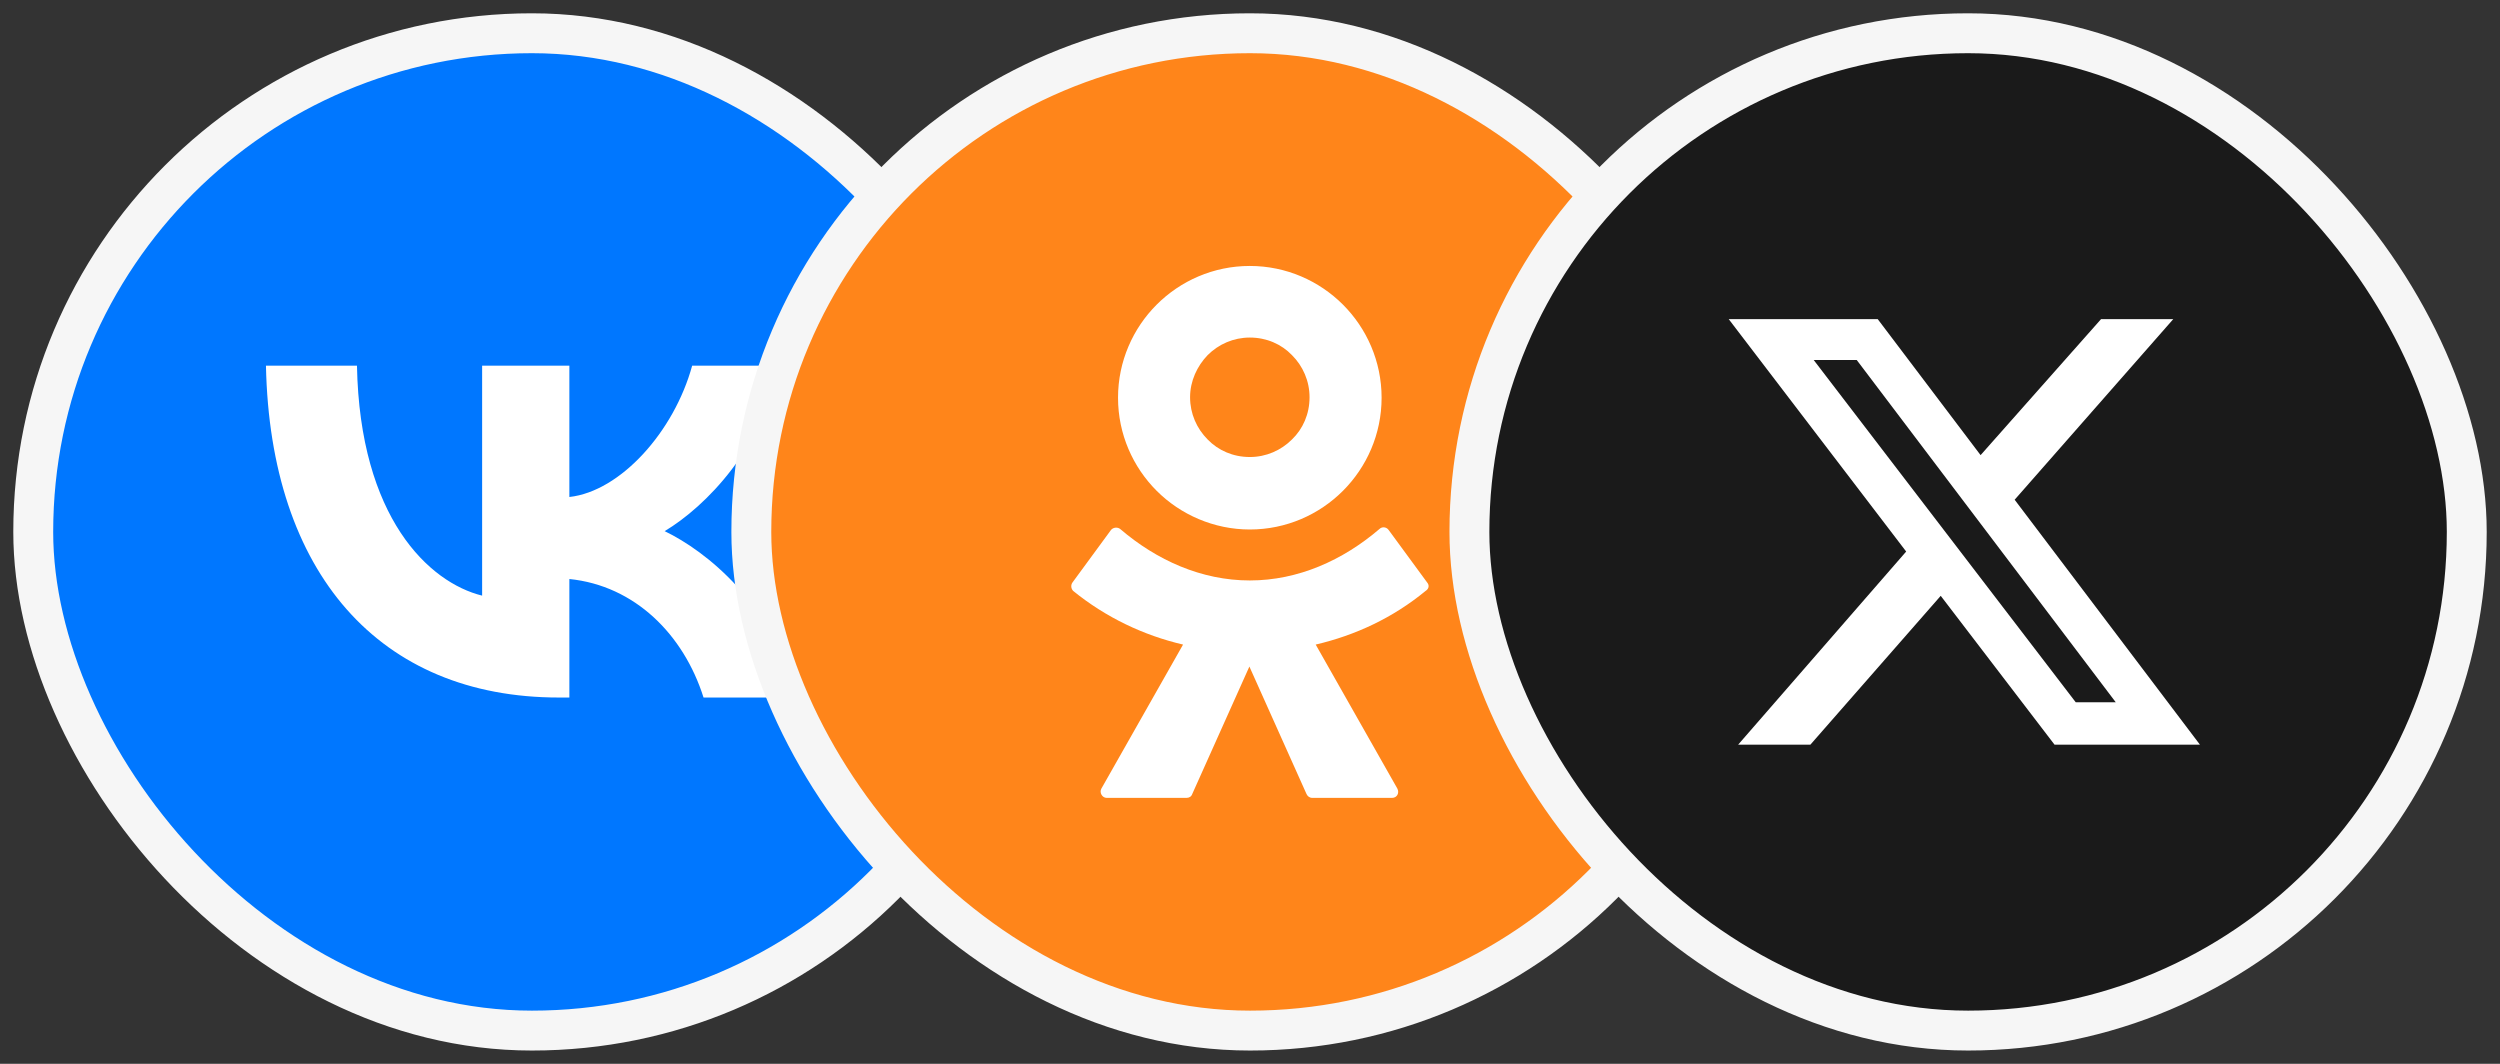
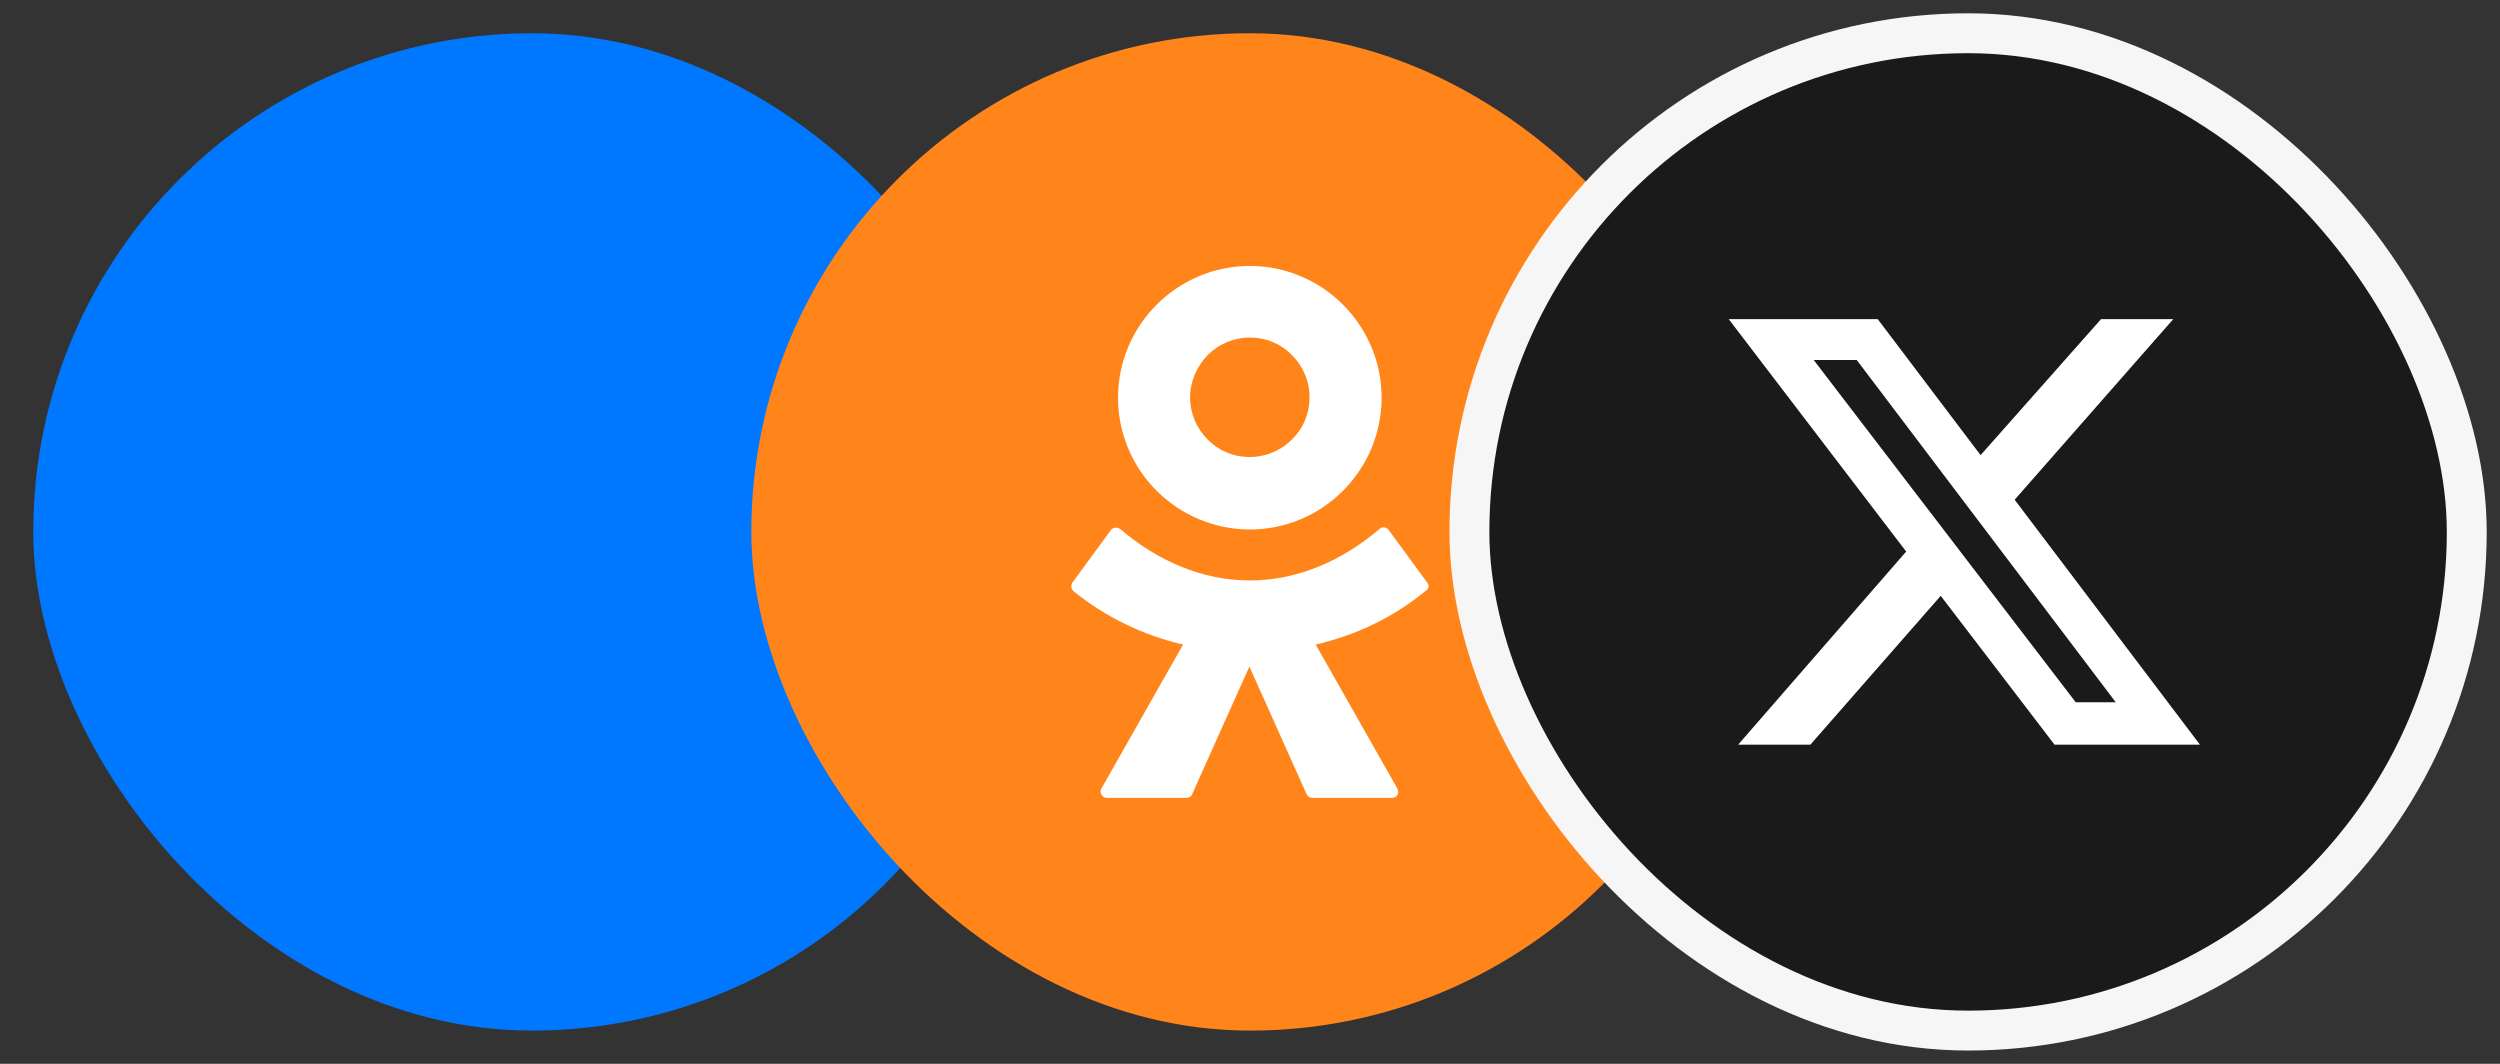
<svg xmlns="http://www.w3.org/2000/svg" width="94" height="40" viewBox="0 0 94 40" fill="none">
  <rect x="0" y="0" width="94" height="40" fill="#333333" stroke="none" />
  <rect x="1.25" y="1.25" width="37.5" height="37.5" rx="18.75" fill="#0077FF" />
-   <rect x="1.25" y="1.25" width="37.5" height="37.5" rx="18.75" stroke="#F6F6F6" stroke-width="1.5" />
-   <path d="M21.016 26.227C14.26 26.227 10.159 21.54 10 13.75H13.422C13.529 19.472 16.132 21.901 18.128 22.396V13.75H21.408V18.687C23.333 18.474 25.347 16.227 26.025 13.75H29.251C28.734 16.798 26.542 19.044 24.991 19.971C26.542 20.72 29.038 22.681 30 26.227H26.453C25.704 23.857 23.868 22.02 21.408 21.771V26.227H21.016Z" fill="white" />
  <rect x="28.25" y="1.25" width="37.5" height="37.5" rx="18.75" fill="#FF851A" />
-   <rect x="28.25" y="1.25" width="37.5" height="37.5" rx="18.75" stroke="#F6F6F6" stroke-width="1.5" />
  <path fill-rule="evenodd" clip-rule="evenodd" d="M50.494 18.456C49.602 19.348 48.364 19.909 46.993 19.909C45.639 19.909 44.384 19.348 43.492 18.456C42.6 17.564 42.038 16.325 42.038 14.955C42.038 13.584 42.6 12.345 43.492 11.453C44.384 10.562 45.622 10 46.993 10C48.364 10 49.602 10.562 50.494 11.453C51.386 12.345 51.948 13.584 51.948 14.955C51.948 16.325 51.386 17.564 50.494 18.456ZM46.993 12.692C46.382 12.692 45.82 12.94 45.407 13.353C45.011 13.765 44.747 14.327 44.747 14.938C44.747 15.549 44.995 16.111 45.407 16.524C45.804 16.936 46.365 17.184 46.993 17.184C47.604 17.184 48.166 16.936 48.578 16.524C48.991 16.127 49.239 15.566 49.239 14.938C49.239 14.327 48.991 13.765 48.578 13.353C48.182 12.94 47.621 12.692 46.993 12.692ZM52.212 19.926L53.665 21.907C53.748 22.006 53.731 22.139 53.599 22.221C52.377 23.229 50.957 23.889 49.47 24.236L52.542 29.653C52.625 29.818 52.526 30 52.344 30H49.338C49.239 30 49.157 29.934 49.123 29.851L46.977 25.062L44.83 29.851C44.797 29.951 44.714 30 44.615 30H41.609C41.444 30 41.328 29.802 41.411 29.653L44.483 24.236C42.996 23.889 41.576 23.212 40.354 22.221C40.271 22.139 40.255 22.006 40.321 21.907L41.774 19.926C41.857 19.826 42.022 19.81 42.121 19.892C43.492 21.065 45.176 21.825 46.993 21.825C48.81 21.825 50.494 21.065 51.865 19.892C51.964 19.793 52.129 19.81 52.212 19.926Z" fill="white" />
  <rect x="55.25" y="1.25" width="37.5" height="37.5" rx="18.75" fill="#1A1A1A" />
  <rect x="55.25" y="1.25" width="37.5" height="37.5" rx="18.75" stroke="#F6F6F6" stroke-width="1.5" />
  <path d="M78.999 12H81.714L75.751 18.79L82.718 28H77.251L72.971 22.403L68.07 28H65.354L71.672 20.738L65 12H70.603L74.47 17.113L78.999 12ZM78.048 26.406H79.553L69.812 13.535H68.194L78.048 26.406Z" fill="white" />
</svg>